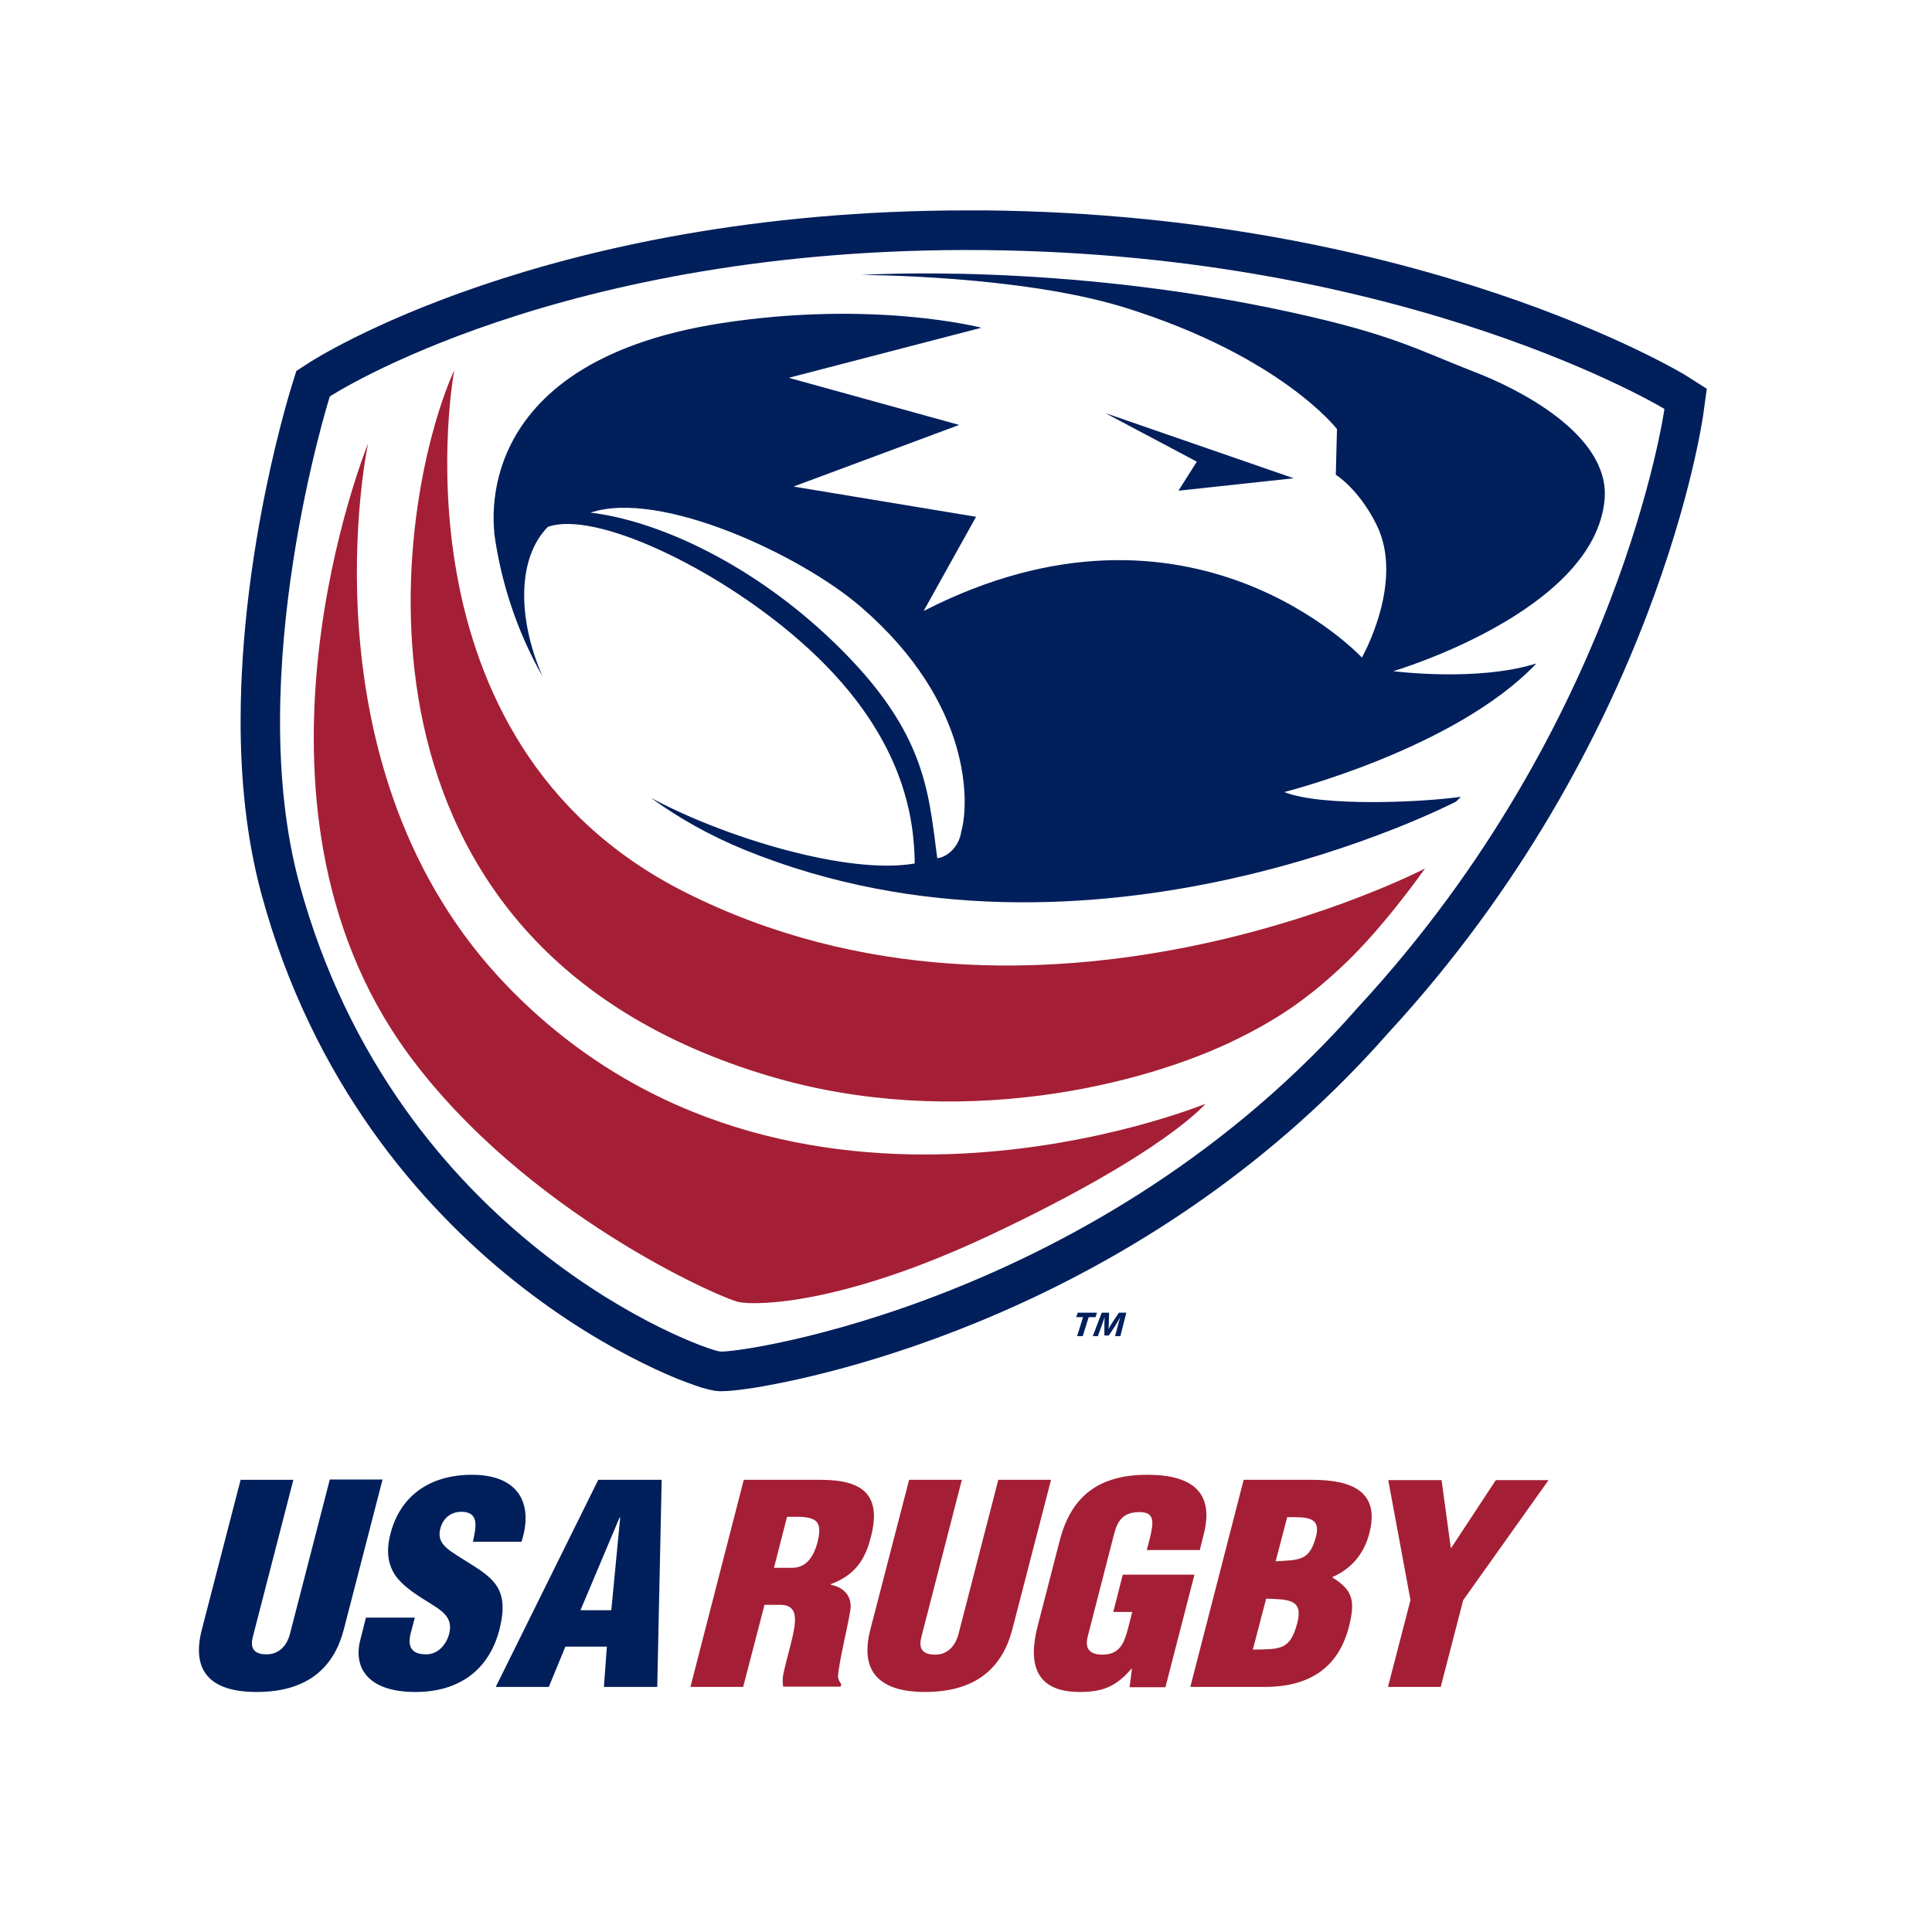
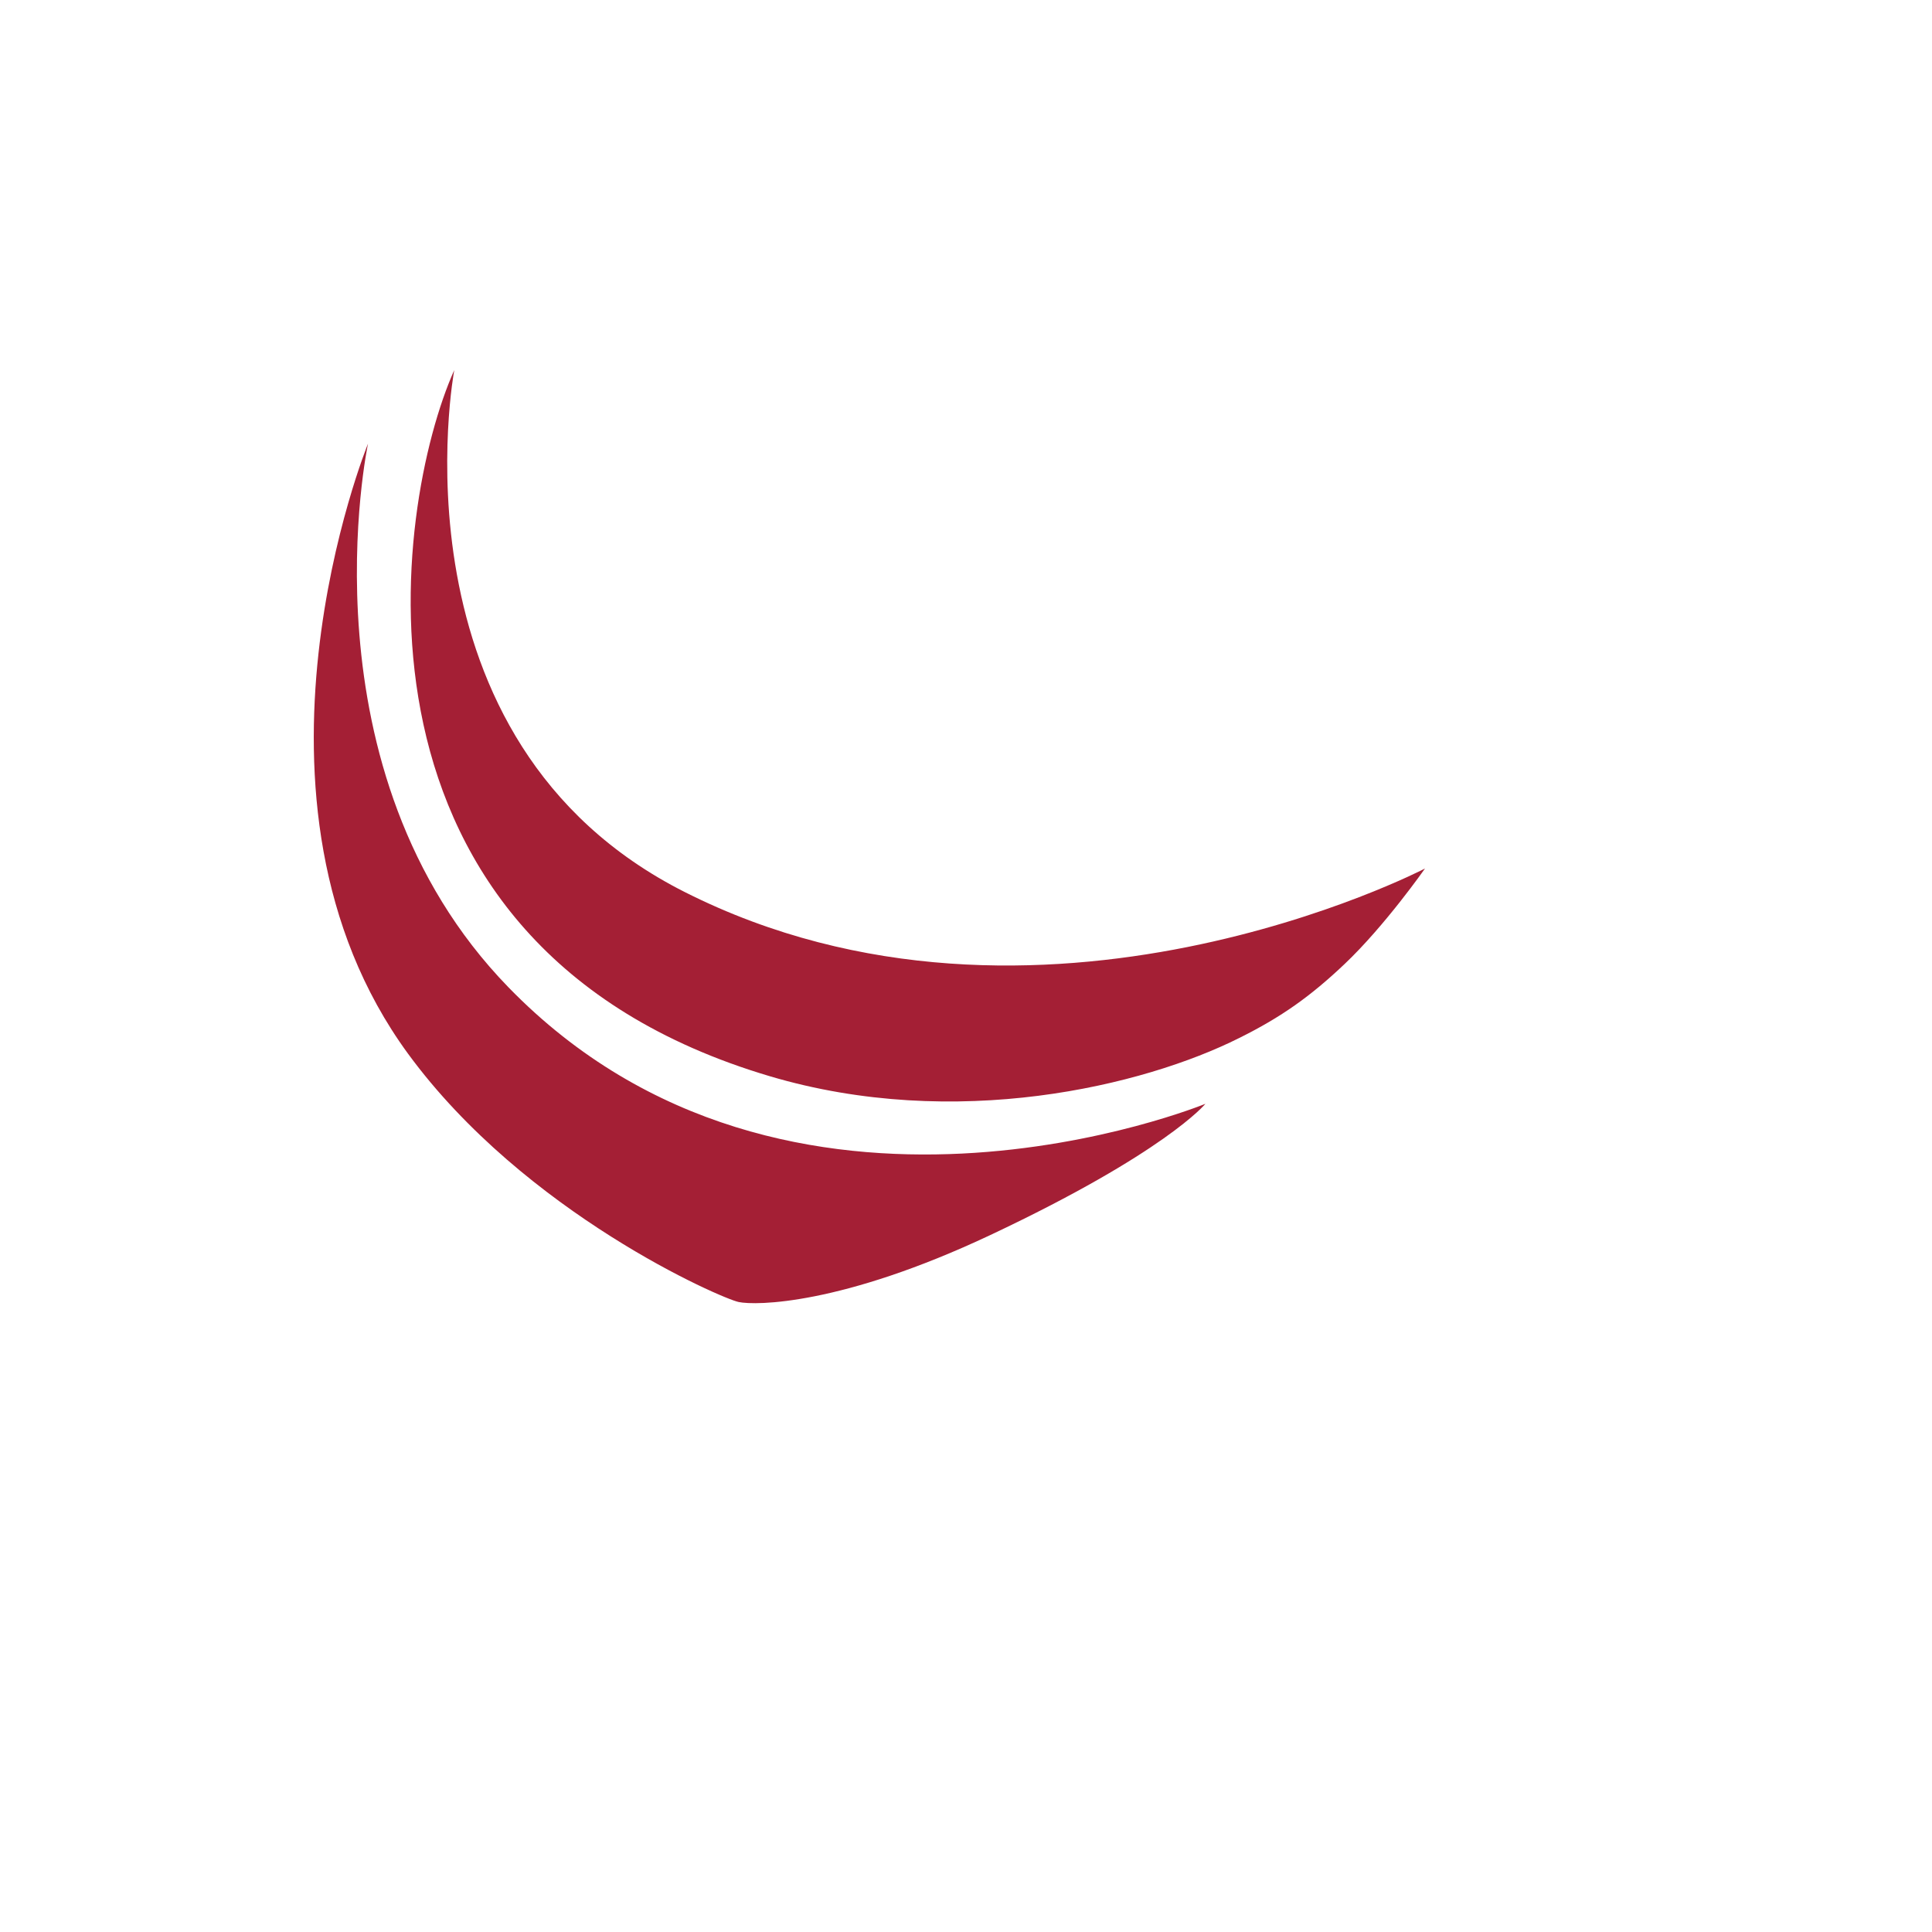
<svg xmlns="http://www.w3.org/2000/svg" version="1.1" id="layer" x="0px" y="0px" viewBox="-153 -46 652 652" style="enable-background:new -153 -46 652 652;" xml:space="preserve">
  <style type="text/css">
	.st0{fill:#001F5B;}
	.st1{fill:#A41F35;}
</style>
-   <path id="XMLID_11_" class="st0" d="M216.7,398.5h-2.3l-2,6.4h-1.9l2-6.4h-2.3l0.5-1.5h6.5L216.7,398.5z M222.6,400  c-0.5,0.7-1,1.6-1.5,2.5h0c0.1-0.9,0.1-1.8,0.1-2.5l0.1-3h-2.5l-3,7.9h1.7l1.2-3.3c0.3-0.8,0.7-2,1.1-3.1h0c-0.1,1.1-0.1,2.1-0.1,3  l0,3.2h1.5l2.1-3.2c0.6-0.9,1.2-2,1.8-3h0c-0.4,1.1-0.7,2.2-0.9,3.1l-0.9,3.3h1.8l2-7.9h-2.5L222.6,400z" />
-   <path id="XMLID_42_" class="st0" d="M415.6,80.5c-1.4-0.8-89.5-54-236.1-55.5c-2,0-4,0-6,0C30.6,25-47.5,75.6-49,76.6l-4,2.6  l-1.4,4.5c-0.2,0.7-17.4,54.6-17.4,113.7c0,19.4,1.9,39.5,7.1,58.6c17.2,63,53.2,104.7,85.4,130.4c16.2,12.9,31.4,21.8,43.2,27.6  c5.9,2.9,10.9,5.1,14.8,6.5c1.9,0.7,3.6,1.3,5.1,1.8c1.6,0.4,2.4,0.7,4.7,1.1l0.2,0c0.8,0.1,1.3,0.1,1.7,0.1c2.9,0,5.9-0.4,10.8-1.1  c32.9-5.3,135.9-30.6,214.3-119.8c91-98.7,106.1-207.3,106.3-208.7l1.2-8.7L415.6,80.5z M305.6,293.6  C218.1,393.5,96.3,410.8,90,410.1c-6.2-0.7-109.1-37.8-141.9-157.6c-19.4-71,10.2-164.7,10.2-164.7s77.6-50.8,221-49.4  c143.4,1.4,229.4,53.6,229.4,53.6S393.9,198,305.6,293.6" />
-   <path id="XMLID_14_" class="st0" d="M171.4,234.6c-0.7,5.3-5,8.8-8.1,9c-3.1-23.1-3.7-44-37.8-75.6c-26.4-24.4-56.8-38.3-79.2-41  c23.6-7.9,71,14.4,91.1,31.7C175.5,191.5,174,225.7,171.4,234.6 M344.8,79.6c-19.1-7.4-27.4-12.6-61.6-20.1  c-77.9-17.2-145.5-12.7-145.5-12.7s53.5,0,88.9,11c52.7,16.4,71.6,41,71.6,41l-0.4,15.4c0,0,7.8,4.8,13.8,17c9.5,19.3-5,44.7-5,44.7  s-57.6-62-147.9-15.7l17.7-31.8l-61.6-10.2l55.9-20.8l-57.5-15.9l65-16.9c0,0-36.4-9.5-88-1.5c-87,13.6-75.9,70.9-76.4,70.9  c2.2,16,7.4,32.6,16.3,48.3c-8.6-19.8-8.5-40.1,1.8-50.5c15.8-5.6,56.5,13.6,84.7,38.2c36.1,31.4,38.9,60.9,39.1,75.4  c-22.6,4-64.8-9-89.1-22.2c9.2,6.7,19.7,12.7,31.7,17.6c117.3,47.8,240.1-16.3,240.1-16.3s0.6-0.6,1.6-1.6  c-13.4,1.9-47.1,3.4-59.6-1.6c0,0,57.7-14.5,85.1-43.4c-20.1,6.3-48.3,2.6-48.3,2.6s67.9-20,71.3-57.9  C390.5,100.3,358.1,84.7,344.8,79.6 M250.9,109.8l-6.2,9.8l38.9-4.2l-63.6-22L250.9,109.8z" />
  <path id="XMLID_17_" class="st1" d="M78.2,255.1c119.1,60,249.7-8,249.7-8s-13.5,19.3-27.1,32.2c-11.5,10.9-21.3,17.9-35.6,25  c-32.3,16.2-95.7,31.5-158.4,12.9C-42.5,272.9-20.1,124.5,0.3,78.9C0.3,78.9-23.3,204,78.2,255.1 M18.6,287.2  c-71-73-47.4-183.5-47.4-183.5S-77.9,224-15.3,309.6c39.5,53.9,106,82.7,111.6,83.8c5.7,1.2,34.6,1.1,84.9-22.6  c59.2-27.9,72.6-44.3,72.6-44.3S113.1,384.4,18.6,287.2" />
-   <path id="XMLID_7_" class="st0" d="M-71.8,453.4H-54l-13.6,52.7c-0.9,3.3-0.5,6.2,4.6,6.2c4.7,0,7-3.7,7.8-6.7l13.5-52.3h17.8  L-37,504c-3.1,11.8-11.2,21-29.4,21c-15.1,0-22.2-6.6-18.5-21L-71.8,453.4z M-29.5,499.9l-1.9,7.5c-2.4,9.2,2.3,17.6,18.6,17.6  c14.8,0,24.8-7.5,28.3-20.9c2.2-8.5,1-13.1-2.3-16.7c-3.2-3.5-8.4-6-14.1-9.9c-3-2.2-4.7-4.4-3.2-8.6c1.2-3.1,3.8-4.9,7.4-4.7  c5.8,0.4,4.1,6,3.3,10.1h16.4c4.2-13.1-1.2-22.6-16.7-22.6c-13.8,0-24.1,6.7-27.5,19.8c-1.6,6.1-0.8,10.4,1.5,14  c2.4,3.5,6.4,6.2,11.1,9.1c4,2.6,8.7,4.8,7.2,10.7c-0.9,3.5-3.6,7-7.8,7c-5.7,0-6.2-3.5-5.1-7.5l1.3-4.9H-29.5z M53.3,497.4H42.9  l13.2-31.3h0.2L53.3,497.4z M14.3,523.3h17.9l5.6-13.6h14l-1,13.6h18l1.5-69.9H48.9L14.3,523.3" />
-   <path id="XMLID_1_" class="st1" d="M108.2,483.1h6.1c5.2,0,7.5-4.4,8.6-8.7c2.1-8.3-1.5-8.7-10.3-8.5L108.2,483.1z M97.8,523.3H80  l18-69.9h26c14.6,0,20.5,5.4,16.9,19.3c-1.9,7.5-5.2,12.8-13.5,15.9l0,0.2c4.7,1,7.4,4.2,6.5,9c-0.9,5.6-3.9,17.6-4.1,22.1  c0.2,0.9,0.5,1.8,1.1,2.4l-0.2,0.9h-19.4c-0.2-1.3-0.2-2.6,0-4c1.3-6.1,3.2-11.9,3.8-16.2c0.6-4.3-0.1-7.1-4.2-7.4h-5.9L97.8,523.3   M153.8,453.4h17.8L158,506.2c-0.9,3.3-0.5,6.2,4.6,6.2c4.7,0,7-3.7,7.8-6.7l13.5-52.3h17.8L188.6,504c-3.1,11.8-11.2,21-29.4,21  c-15.1,0-22.2-6.6-18.5-21L153.8,453.4z M228.2,523.4l0.8-6.2h-0.2c-5.2,6-9.7,7.8-17.4,7.8c-15.1,0-17.5-9.6-14.2-22.3l7.4-28.7  c3.9-15.2,13.3-22.3,29.6-22.3c15.2,0,22.7,6,19,20.2l-1.3,5.2H234l1-3.8c1.5-6,1.5-8.9-3.2-9c-5.6-0.1-7.6,2.7-8.8,7.3l-8.9,34.6  c-1,3.9,0.3,6.2,5,6.2c6.1,0,7.4-4.5,8.6-8.9l1.4-5.5h-6.4l3.2-12.6h24.2l-9.8,38H228.2z M277.5,480.9c7.9-0.5,11.4,0,13.6-8.3  c1.8-6.9-3.4-6.6-9.7-6.6L277.5,480.9z M269.8,510.7c9-0.2,12.6,0.4,15-9c2.1-8.1-3-7.9-10.5-8.2L269.8,510.7 M248.7,523.3l18-69.9  h23.1c13.5,0,23,4,19.3,18.1c-1.6,6.2-5.4,11.6-12.4,14.7l0,0.2c7,4.3,7.7,8,5.5,16.7c-3.7,14.2-13.9,20.2-28.4,20.2H248.7   M336.6,476.3h0.2l15-22.8h17.8L340.8,494l-7.6,29.3h-17.8L323,494l-7.5-40.5h18L336.6,476.3z" />
</svg>